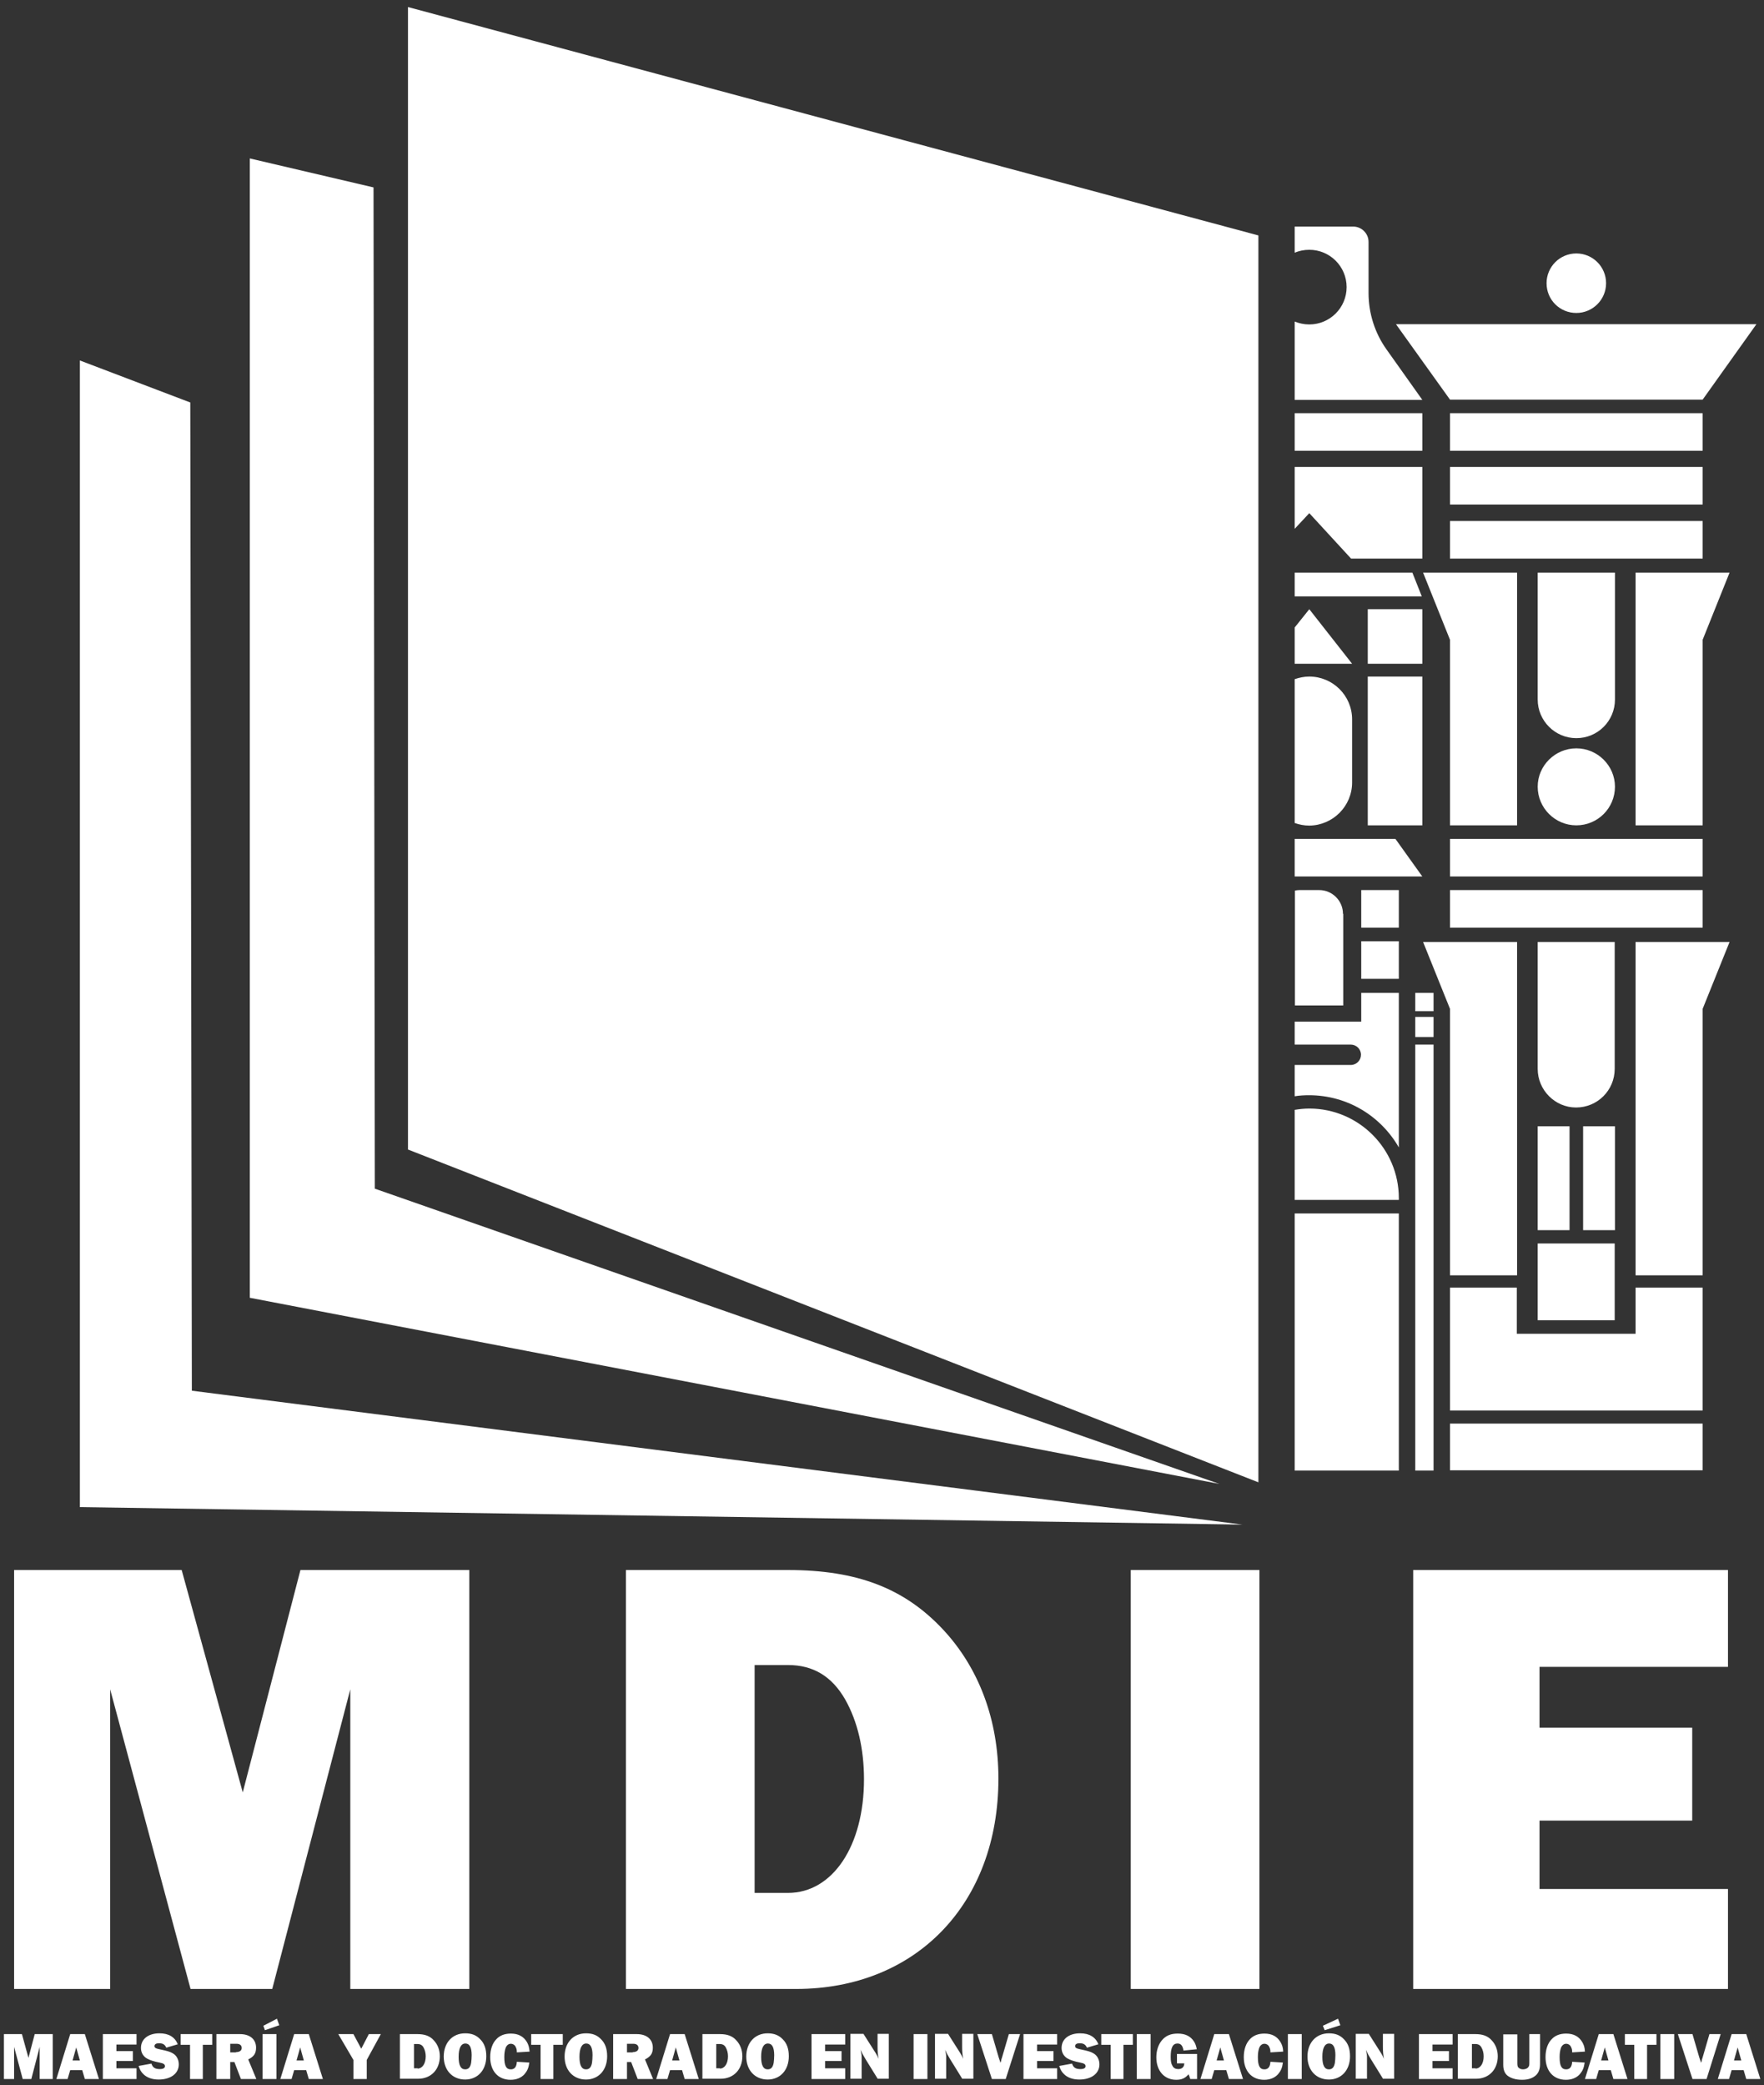
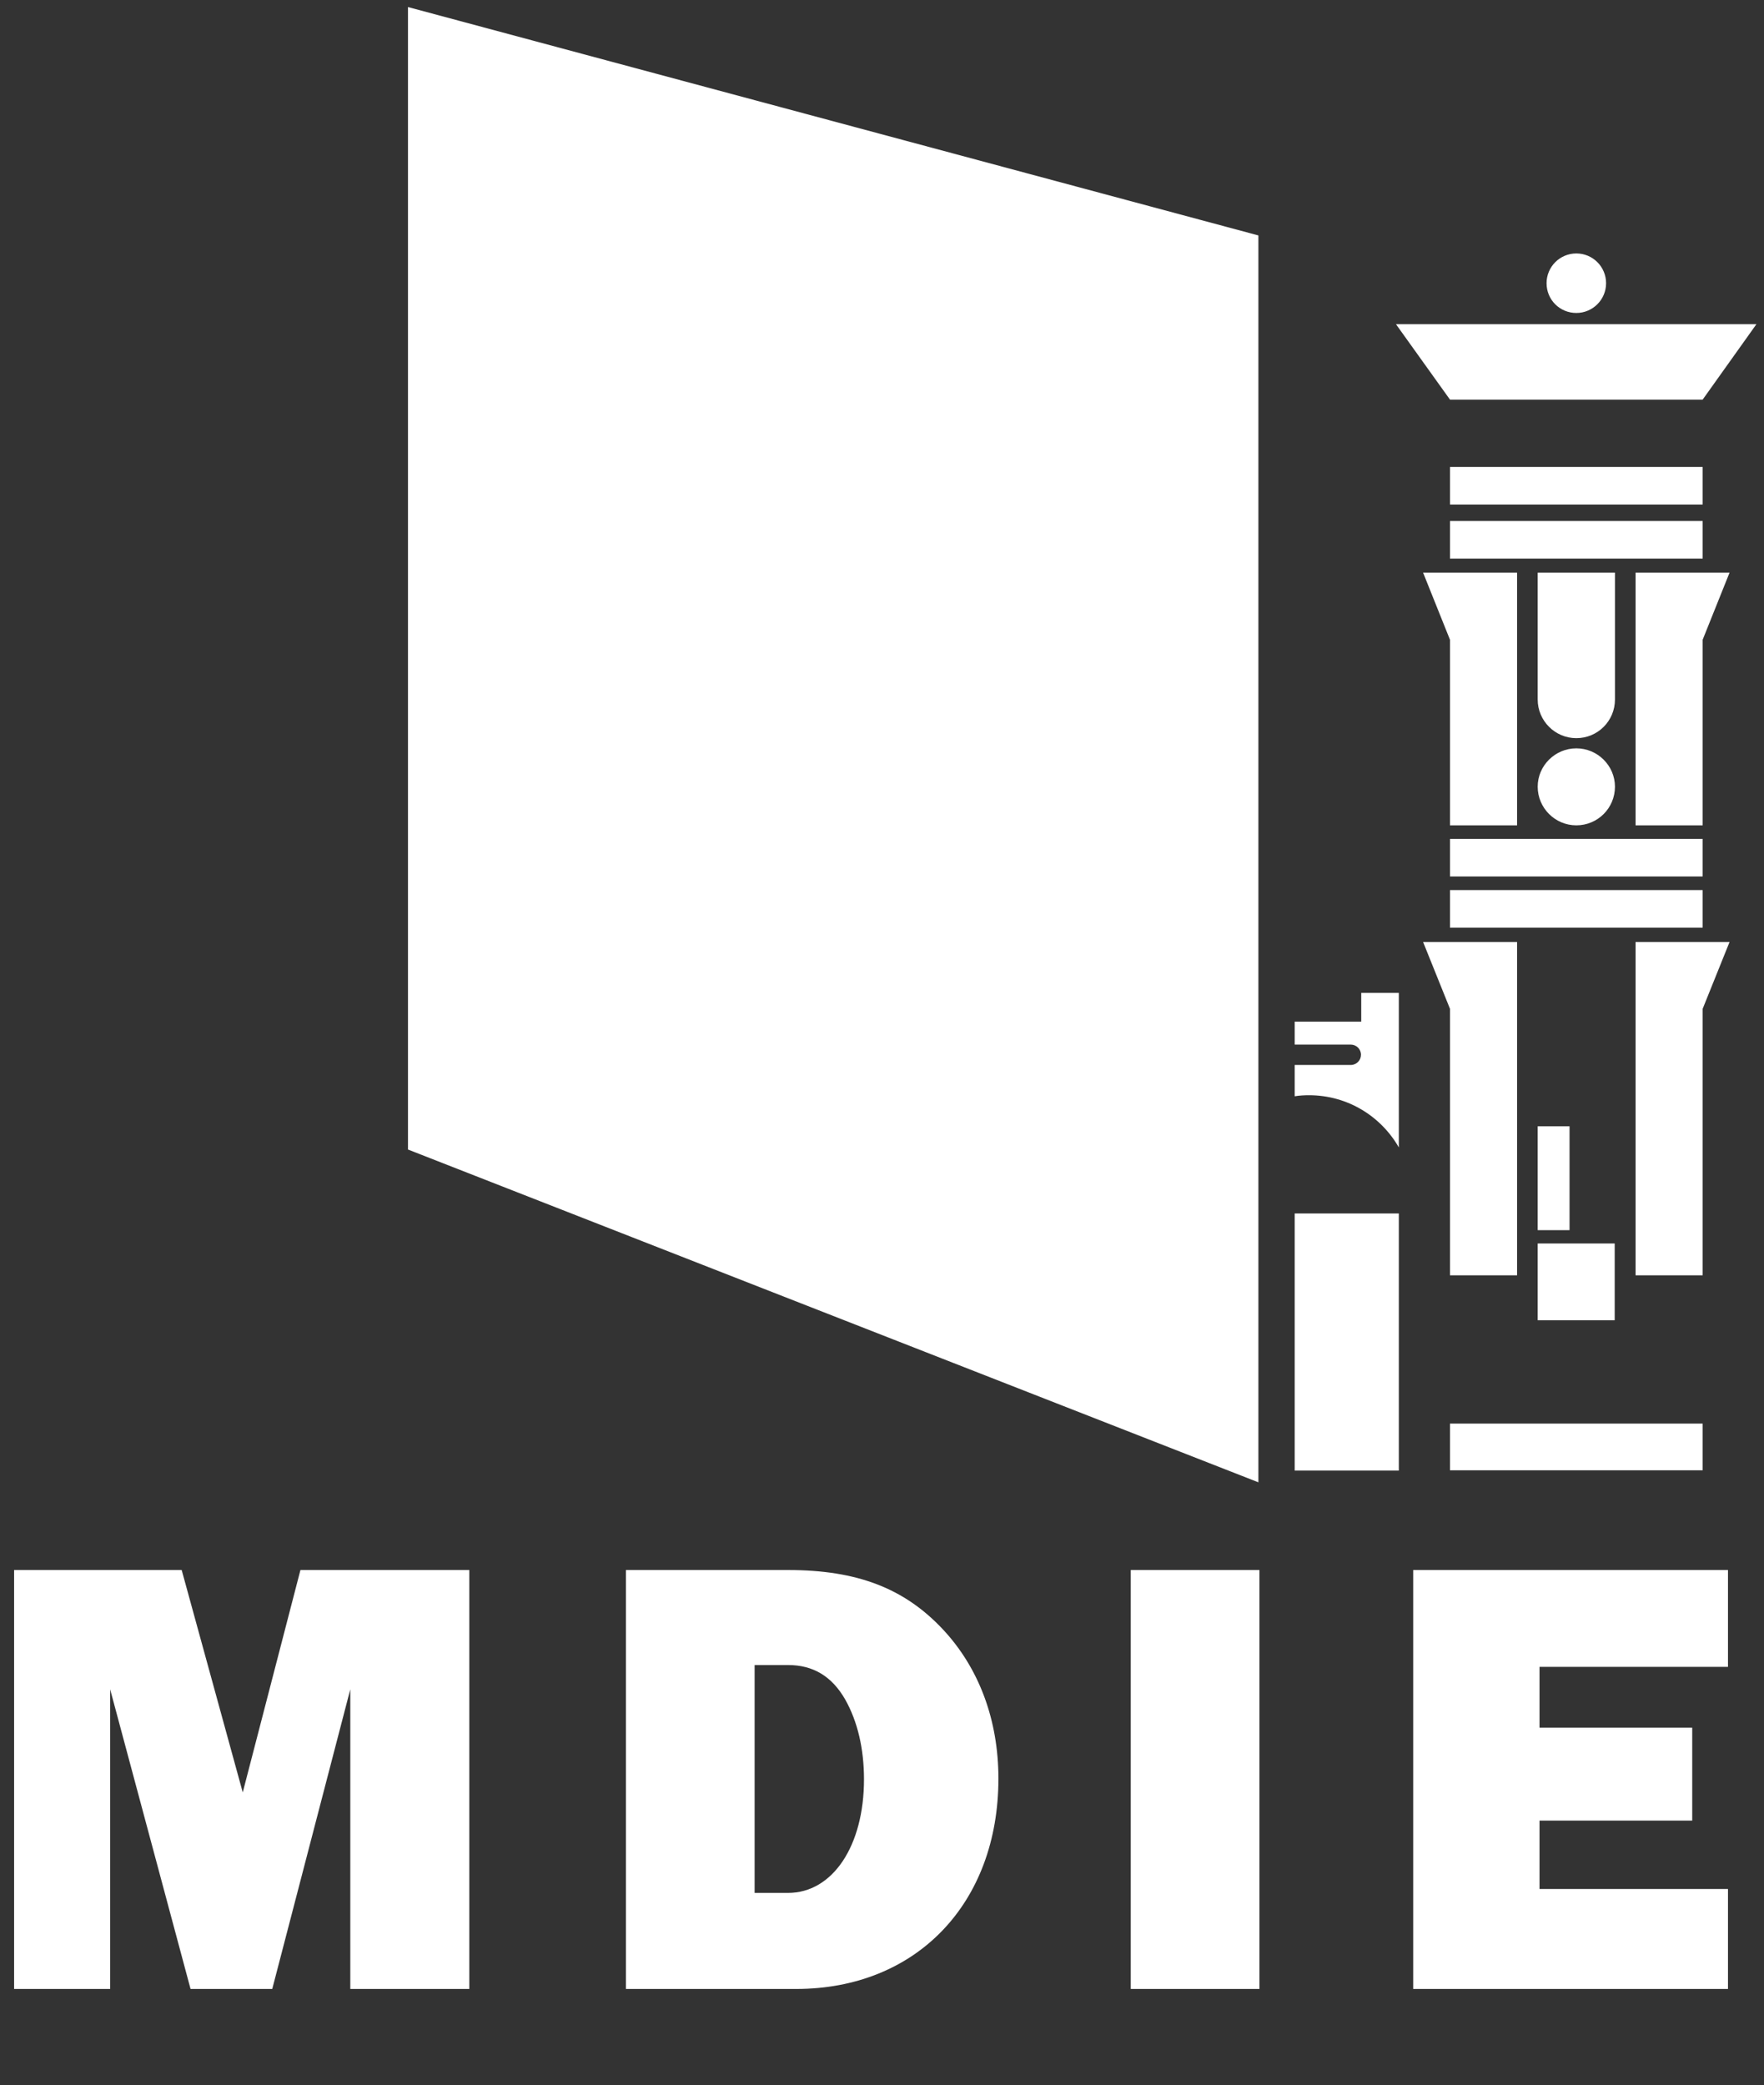
<svg xmlns="http://www.w3.org/2000/svg" viewBox="0 0 675.8 798.8">
  <rect x="0" y="0" width="675.8" height="798.8" fill="#333333" stroke="none" />
  <g fill="#fff">
-     <path d="M20.1 796.5h-4.9v-12.3L12 796.5H8.7l-3.3-12.3v12.3H1.5v-17.2h6.9l2.5 9.1 2.4-9.1h6.9v17.2zM31.5 793.1h-4.6l-1 3.4h-4.3l5.3-17.2h5.6l5.4 17.2h-5.4l-1-3.4zm-.9-3.7-1.4-5-1.4 5h2.8zM52.3 796.5H39.4v-17.2h12.9v4h-7.7v2.5h6.3v3.8h-6.3v2.8h7.7v4.1zM58 790.6c.5 1.5 1.4 2.1 3.2 2.1 1.3 0 2-.4 2-1.1 0-.7-.5-1.1-2.1-1.4-2.1-.4-3.6-.9-4.7-1.5-1.5-.8-2.4-2.3-2.4-4.1 0-3.4 2.8-5.6 7.1-5.6 3.5 0 5.9 1.4 7 4.2l-4.4 1.3c-.5-1.2-1.3-1.7-2.8-1.7-1.1 0-1.7.4-1.7 1.1 0 .6.4.9 1.9 1.2 3.2.7 3.9.9 5 1.5 1.5.8 2.4 2.4 2.4 4.3 0 3.5-3.1 5.8-7.7 5.8-2.5 0-4.5-.7-5.9-2.1-.9-.9-1.3-1.6-1.8-3.1l4.9-.9zM77.8 796.5h-5v-13.1h-3.6v-4.1h12.1v4.1h-3.6v13.1zM92.3 796.5l-2.5-6.5h-1.6v6.5h-5.3v-17.2h9c3.9 0 6.2 2 6.2 5.2 0 2.2-.8 3.4-3 4.5l3.1 7.5h-5.9zm-1.9-10.3c1.4 0 2.2-.6 2.2-1.6s-.7-1.6-2-1.6h-2.4v3.3h2.2zM105.9 796.5h-5.3v-17.2h5.3v17.2zm.2-23.1.9 2.5-5.5 1.9-.6-1.7 5.2-2.7zM117.3 793.1h-4.6l-1 3.4h-4.3l5.3-17.2h5.6l5.4 17.2h-5.4l-1-3.4zm-.9-3.7-1.4-5-1.4 5h2.8zM140.5 789.2v7.3h-5.1v-7.3l-5.8-9.9h5.8l3 5.6 2.9-5.6h4.6l-5.4 9.9zM153.3 779.3h6.6c2.8 0 4.8.7 6.3 2.4 1.5 1.6 2.3 3.7 2.3 6.1 0 5.1-3.4 8.6-8.3 8.6h-7v-17.1zm6.7 13.2c1.8 0 3.1-1.9 3.1-4.7 0-1.2-.3-2.4-.8-3.3-.5-1-1.3-1.4-2.3-1.4h-1.4v9.3h1.4zM184 781.3c1.6 1.6 2.3 3.7 2.3 6.5 0 5.3-3.3 8.9-8.1 8.9-4.9 0-8.2-3.6-8.2-8.8 0-5.3 3.3-8.9 8.2-8.9 2.5 0 4.3.7 5.8 2.3zm-8.3 6.7c0 3.2.8 4.8 2.5 4.8 1.3 0 2-.8 2.3-2.5.1-.7.2-1.9.2-2.9 0-3-.8-4.5-2.4-4.5-1.7 0-2.6 1.8-2.6 5.1zM202.8 790.2c-.3 2.1-.8 3.2-1.9 4.5-1.3 1.4-3.1 2.1-5.3 2.1-4.8 0-7.8-3.4-7.8-8.7 0-2.8.8-5.3 2.4-6.9 1.3-1.4 3.2-2.1 5.5-2.1 2.9 0 4.9 1.1 6.2 3.3.6 1.1.8 1.9 1 3.6l-4.9.3c0-1-.1-1.4-.4-2-.3-.8-1.1-1.3-1.9-1.3-.9 0-1.6.6-2 1.6-.3.9-.5 1.9-.5 3.5 0 3.3.7 4.7 2.5 4.7 1.4 0 2.2-.9 2.3-2.9l4.8.3zM212.1 796.5h-5v-13.1h-3.6v-4.1h12.1v4.1H212v13.1zM230.3 781.3c1.6 1.6 2.3 3.7 2.3 6.5 0 5.3-3.3 8.9-8.1 8.9-4.9 0-8.2-3.6-8.2-8.8 0-5.3 3.3-8.9 8.2-8.9 2.5 0 4.3.7 5.8 2.3zM222 788c0 3.2.8 4.8 2.5 4.8 1.3 0 2-.8 2.3-2.5.1-.7.2-1.9.2-2.9 0-3-.8-4.5-2.4-4.5-1.7 0-2.6 1.8-2.6 5.1zM244.3 796.5l-2.5-6.5h-1.6v6.5h-5.3v-17.2h9c3.9 0 6.2 2 6.2 5.2 0 2.2-.8 3.4-3 4.5l3.1 7.5h-5.9zm-1.9-10.3c1.4 0 2.2-.6 2.2-1.6s-.7-1.6-2-1.6h-2.4v3.3h2.2zM261.3 793.1h-4.6l-1 3.4h-4.3l5.3-17.2h5.6l5.4 17.2h-5.4l-1-3.4zm-1-3.7-1.4-5-1.4 5h2.8zM269.2 779.3h6.6c2.8 0 4.8.7 6.3 2.4 1.5 1.6 2.3 3.7 2.3 6.1 0 5.1-3.4 8.6-8.3 8.6h-7v-17.1zm6.6 13.2c1.8 0 3.1-1.9 3.1-4.7 0-1.2-.3-2.4-.8-3.3-.5-1-1.3-1.4-2.3-1.4h-1.4v9.3h1.4zM299.9 781.3c1.6 1.6 2.3 3.7 2.3 6.5 0 5.3-3.3 8.9-8.1 8.9-4.9 0-8.2-3.6-8.2-8.8 0-5.3 3.3-8.9 8.2-8.9 2.4 0 4.3.7 5.8 2.3zm-8.3 6.7c0 3.2.8 4.8 2.5 4.8 1.3 0 2-.8 2.3-2.5.1-.7.2-1.9.2-2.9 0-3-.8-4.5-2.4-4.5-1.7 0-2.6 1.8-2.6 5.1zM323.8 796.5h-12.9v-17.2h12.9v4h-7.7v2.5h6.3v3.8h-6.3v2.8h7.7v4.1zM336.3 796.5l-4.7-7.6c-.4-.6-.7-1.3-1.1-1.9-.2-.3-.4-.9-.8-1.7.3 1.5.4 2 .4 2.8v8.3h-4.3v-17.2h5l4 6.3c1 1.5 1.5 2.5 1.8 3.3-.3-1.6-.4-3.1-.4-4.5v-5.1h4.3v17.2h-4.2zM355.3 796.5H350v-17.2h5.3v17.2zM368.7 796.5l-4.7-7.6c-.4-.6-.7-1.3-1.1-1.9-.2-.3-.4-.9-.8-1.7.3 1.5.4 2 .4 2.8v8.3h-4.3v-17.2h5l4 6.3c1 1.5 1.5 2.5 1.8 3.3-.3-1.6-.4-3.1-.4-4.5v-5.1h4.3v17.2h-4.2zM385.3 796.5H380l-5.6-17.2h5.6l2.6 8.9.3.9.4 1.2c.2-.5.3-1 .3-1.2l.3-.9 2.6-8.9h4.3l-5.5 17.2zM405 796.5h-12.9v-17.2H405v4h-7.7v2.5h6.3v3.8h-6.3v2.8h7.7v4.1zM410.7 790.6c.5 1.5 1.4 2.1 3.2 2.1 1.3 0 2-.4 2-1.1 0-.7-.5-1.1-2.1-1.4-2.1-.4-3.6-.9-4.7-1.5-1.5-.8-2.4-2.3-2.4-4.1 0-3.4 2.8-5.6 7.1-5.6 3.5 0 5.9 1.4 7 4.2l-4.4 1.3c-.5-1.2-1.3-1.7-2.8-1.7-1.1 0-1.7.4-1.7 1.1 0 .6.4.9 1.9 1.2 3.2.7 3.9.9 5 1.5 1.5.8 2.4 2.4 2.4 4.3 0 3.5-3.1 5.8-7.7 5.8-2.5 0-4.5-.7-5.9-2.1-.9-.9-1.3-1.6-1.8-3.1l4.9-.9zM430.5 796.5h-5v-13.1h-3.6v-4.1H434v4.1h-3.6v13.1zM440.8 796.5h-5.3v-17.2h5.3v17.2zM458.6 796.5H456c-.3-.9-.3-1.1-.7-1.8-1.2 1.5-2.6 2.1-4.7 2.1-4.6 0-7.6-3.5-7.6-8.6 0-2.5.7-4.8 2.1-6.5 1.5-1.8 3.4-2.6 6.1-2.6 2.9 0 4.9 1 6.2 3 .5.8.8 1.5 1.1 3l-5.1.5c-.3-1.9-1-2.7-2.3-2.7-1.8 0-2.6 1.6-2.6 5.1 0 1.8.2 2.7.7 3.5.4.8 1.2 1.2 2.2 1.2 1.4 0 2.3-.8 2.3-2.2h-2.8v-3.6h7.7v9.6zM469.8 793.1h-4.6l-1 3.4h-4.3l5.3-17.2h5.6l5.4 17.2h-5.4l-1-3.4zm-.9-3.7-1.4-5-1.4 5h2.8zM491.5 790.2c-.3 2.1-.8 3.2-1.9 4.5-1.3 1.4-3.1 2.1-5.3 2.1-4.8 0-7.8-3.4-7.8-8.7 0-2.8.8-5.3 2.4-6.9 1.3-1.4 3.2-2.1 5.5-2.1 2.9 0 4.9 1.1 6.2 3.3.6 1.1.9 1.9 1 3.6l-4.9.3c0-1-.1-1.4-.4-2-.3-.8-1.1-1.3-1.9-1.3-.9 0-1.6.6-2 1.6-.3.9-.5 1.9-.5 3.5 0 3.3.7 4.7 2.5 4.7 1.4 0 2.2-.9 2.3-2.9l4.8.3zM498.7 796.5h-5.3v-17.2h5.3v17.2zM514.9 781.3c1.6 1.6 2.3 3.7 2.3 6.5 0 5.3-3.3 8.9-8.1 8.9-4.9 0-8.2-3.6-8.2-8.8 0-5.3 3.3-8.9 8.2-8.9 2.5 0 4.3.7 5.8 2.3zm-8.3 6.7c0 3.2.8 4.8 2.5 4.8 1.3 0 2-.8 2.3-2.5.1-.7.2-1.9.2-2.9 0-3-.8-4.5-2.4-4.5-1.7 0-2.6 1.8-2.6 5.1zm6-14.6.9 2.5-6 1.9-.7-1.7 5.8-2.7zM529.9 796.5l-4.7-7.6c-.4-.6-.7-1.3-1.1-1.9-.2-.3-.4-.9-.8-1.7.3 1.5.4 2 .4 2.8v8.3h-4.3v-17.2h5l4 6.3c1 1.5 1.5 2.5 1.8 3.3-.3-1.6-.4-3.1-.4-4.5v-5.1h4.3v17.2h-4.2zM556.5 796.5h-12.9v-17.2h12.9v4h-7.7v2.5h6.3v3.8h-6.3v2.8h7.7v4.1zM558.6 779.3h6.6c2.8 0 4.8.7 6.3 2.4 1.5 1.6 2.3 3.7 2.3 6.1 0 5.1-3.4 8.6-8.3 8.6h-7v-17.1zm6.7 13.2c1.8 0 3.1-1.9 3.1-4.7 0-1.2-.3-2.4-.8-3.3-.5-1-1.3-1.4-2.3-1.4h-1.4v9.3h1.4zM590 790.7c0 2-.5 3.3-1.5 4.3-1.3 1.2-3 1.8-5.4 1.8-2.4 0-4.4-.6-5.7-1.7-1-.9-1.5-2.2-1.5-4.1v-11.6h5.4v11c0 .9.1 1.4.4 1.7.4.4 1 .7 1.8.7.9 0 1.8-.4 2.1-1 .3-.4.3-.6.3-2.4v-10.1h4.1v11.4zM607.1 790.2c-.3 2.1-.8 3.2-1.9 4.5-1.3 1.4-3.1 2.1-5.3 2.1-4.8 0-7.8-3.4-7.8-8.7 0-2.8.8-5.3 2.4-6.9 1.3-1.4 3.2-2.1 5.5-2.1 2.9 0 4.9 1.1 6.2 3.3.6 1.1.9 1.9 1 3.6l-4.9.3c0-1-.1-1.4-.4-2-.3-.8-1.1-1.3-1.9-1.3-.9 0-1.6.6-2 1.6-.3.9-.5 1.9-.5 3.5 0 3.3.7 4.7 2.5 4.7 1.4 0 2.2-.9 2.3-2.9l4.8.3zM617.1 793.1h-4.6l-1 3.4h-4.3l5.3-17.2h5.6l5.4 17.2h-5.4l-1-3.4zm-.9-3.7-1.4-5-1.4 5h2.8zM631.1 796.5h-5v-13.1h-3.6v-4.1h12.1v4.1H631v13.1zM641.4 796.5h-5.3v-17.2h5.3v17.2zM653.8 796.5h-5.4l-5.6-17.2h5.6l2.6 8.9.3.9.4 1.2c.2-.5.3-1 .3-1.2l.3-.9 2.6-8.9h4.3l-5.4 17.2zM668 793.1h-4.6l-1 3.4h-4.3l5.3-17.2h5.6l5.4 17.2H669l-1-3.4zm-.9-3.7-1.4-5-1.4 5h2.8z" />
-   </g>
+     </g>
  <g fill="#fff">
    <path d="M179.9 762h-45.7V647.2L104.3 762H73L42.2 647.2V762H5.4V601.5h64.2L93 686.7l22.1-85.2h64.7V762zM239.8 601.5h62.1c26.5 0 44.5 7 59.2 22.6 14 14.9 21.4 34.9 21.4 57.3 0 47.9-31.5 80.6-77.5 80.6h-65.2V601.5zm62.1 123.7c17.1 0 29.1-18 29.1-43.5 0-11.6-2.4-22.1-7.2-30.6-5.1-8.9-12.3-13.2-21.9-13.2h-12.8v87.3h12.8zM482.5 762h-49.3V601.5h49.3V762zM662 762H541.4V601.5H662v37.1h-72.2v23.3h58.5v35.6h-58.5v26.2H662V762z" />
  </g>
  <g fill="#fff">
-     <path d="M518 299.8v-24.2c0-9.1-7.4-16.4-16.4-16.4-2 0-3.8.4-5.6 1v55.1c1.7.6 3.6 1 5.6 1 9.1-.1 16.4-7.5 16.4-16.5zM521.5 360.6h14.4V375h-14.4zM514.5 350.1c0-5-4.1-9.1-9.1-9.1h-7.6c-.6 0-1.2.1-1.7.2v44h18.5v-35.1zM531.2 133.9c-4.5-6.3-6.9-13.9-6.9-21.6V92.7c0-3.3-2.7-5.9-5.9-5.9H496v10c1.7-.7 3.6-1.1 5.6-1.1 7.9 0 14.3 6.4 14.3 14.3s-6.4 14.3-14.3 14.3c-2 0-3.8-.4-5.6-1.1v30h48.9l-13.7-19.3zM521.5 341h14.4v14.4h-14.4zM534.6 321.4H496v14.4h48.9zM517.6 214h27.3v-35.1H496v23.7l5.6-6zM524 259.2h20.9v57H524zM541.1 219.4H496v9.1h48.7zM524 233.4h20.9v20.9H524zM496 158.3h48.9v14.4H496zM501.6 233.4l-5.6 7v13.9h22zM555.5 158.3h96.8v14.4h-96.8zM589.1 409.5c0 8.1 6.6 14.8 14.7 14.8 8.2 0 14.8-6.6 14.8-14.8v-48.6h-29.5v48.6zM652.3 493.3h-25.7V511h-45.5v-17.7h-25.6v47.1h96.8zM606.5 431.5h12.2v39.8h-12.2z" />
    <path d="m652.3 153.1 20.6-28.9H534.8l20.7 28.9zM603.9 119.9c6.3 0 11.4-5.1 11.4-11.4 0-6.3-5.1-11.4-11.4-11.4s-11.4 5.1-11.4 11.4c0 6.4 5.1 11.4 11.4 11.4zM581.2 316.2v-96.8h-36l10.3 25.7v71.1zM589.1 431.5h12.2v39.8h-12.2zM555.5 386.5v102.1h25.7V360.9h-36zM555.5 199.6h96.8V214h-96.8zM603.9 286.7c-8.1 0-14.8 6.6-14.8 14.7s6.6 14.8 14.8 14.8 14.8-6.6 14.8-14.8c0-8.1-6.7-14.7-14.8-14.7zM555.5 178.9h96.8v14.4h-96.8zM555.5 321.4h96.8v14.4h-96.8zM555.5 341h96.8v14.4h-96.8zM589.1 476.4v29.4h29.5v-29.4h-29.5zM589.1 219.4V268c0 8.1 6.6 14.8 14.8 14.8 8.2 0 14.8-6.6 14.8-14.8v-48.6h-29.6zM496 464.9h39.9v98.5H496zM535.9 439.6v-59.2h-14.4v11H496v8.8h21.5c2.1 0 3.9 1.7 3.9 3.9 0 2.1-1.7 3.9-3.9 3.9H496v12c1.8-.3 3.7-.4 5.5-.4 14.8 0 27.6 8.1 34.4 20zM555.5 545.4h96.8v17.9h-96.8zM626.6 488.6h25.7V386.5l10.3-25.6h-36zM626.6 316.2h25.7v-71.1l10.3-25.7h-36z" />
-     <path d="M542.2 397.3h7v-7.7h-7zM542.2 380.4h7v7h-7zM542.2 400.2h7v163.2h-7zM501.6 424.7c-1.9 0-3.7.2-5.6.5v34.5h39.9v-.7c0-18.9-15.4-34.3-34.3-34.3z" />
  </g>
  <path fill="#fff" d="m156.3 2.7 325.8 87.5v477.7L156.3 440.4z" />
-   <path fill="#fff" d="M467.1 568.5 95.7 497.2V60.7l47.4 11.1.5 383.6z" />
-   <path fill="#fff" d="m476 584.1-445.4-6.7V138.1l42.3 16.1.6 378.6z" />
</svg>